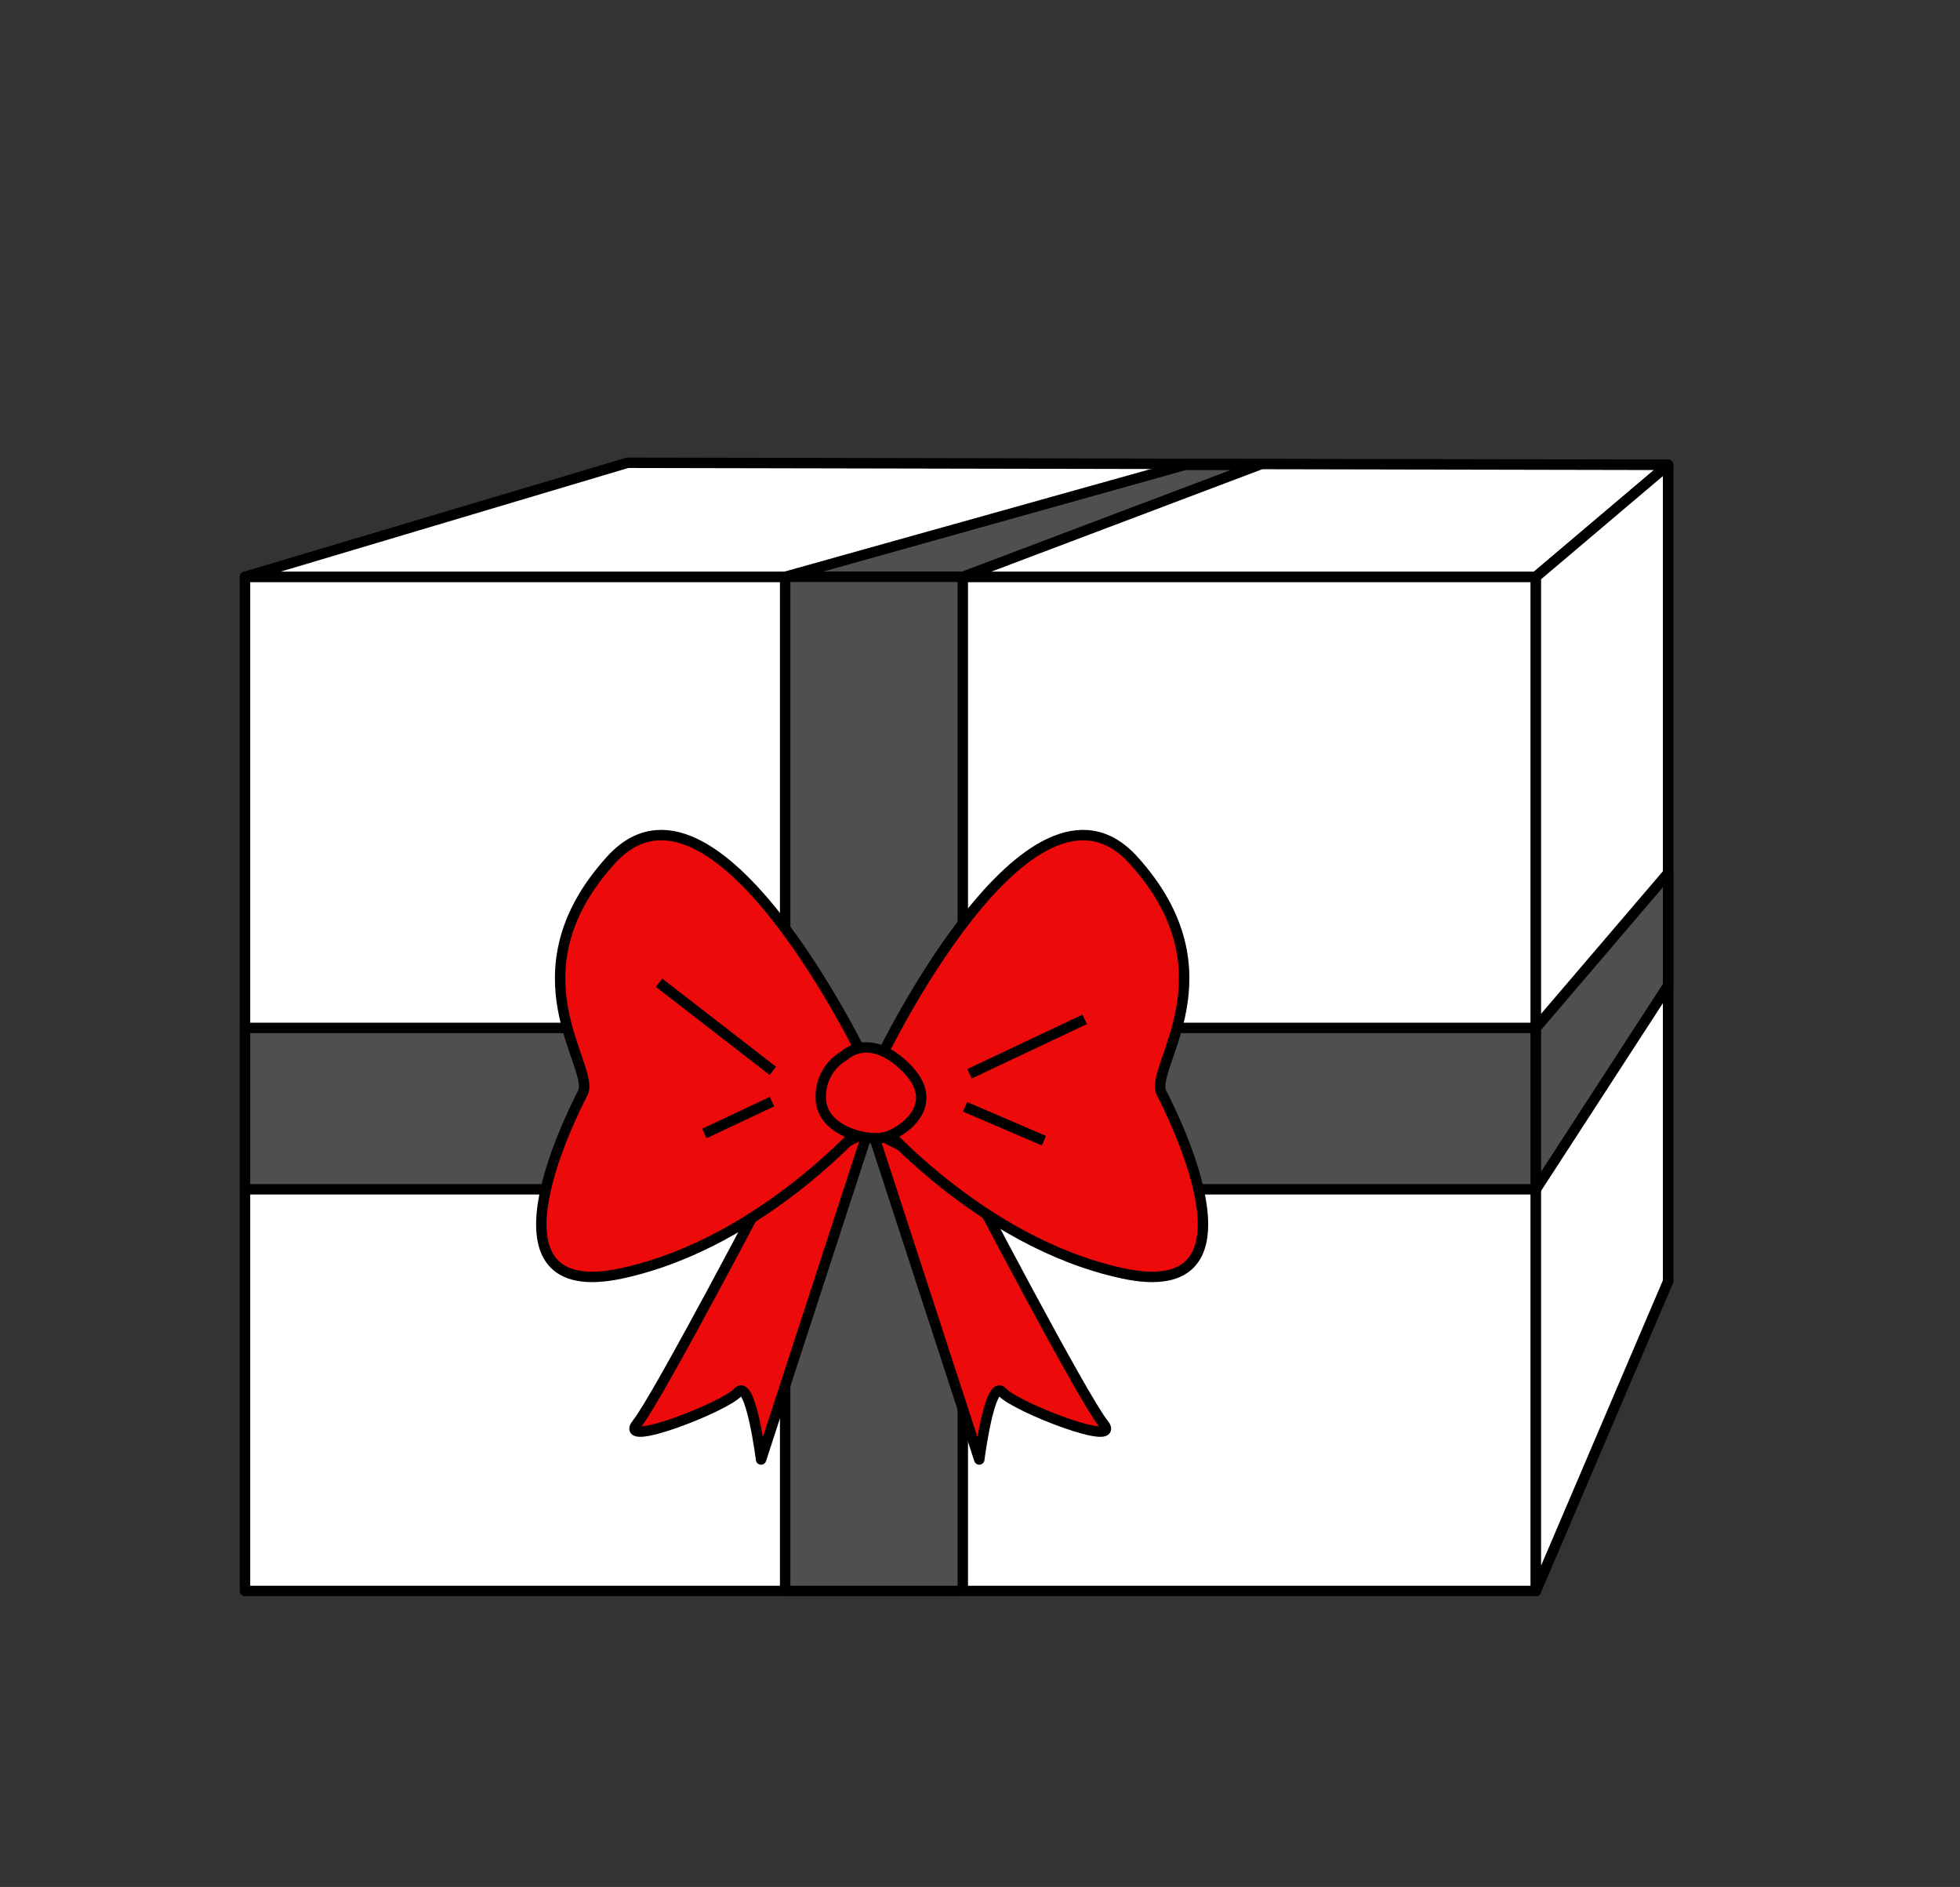
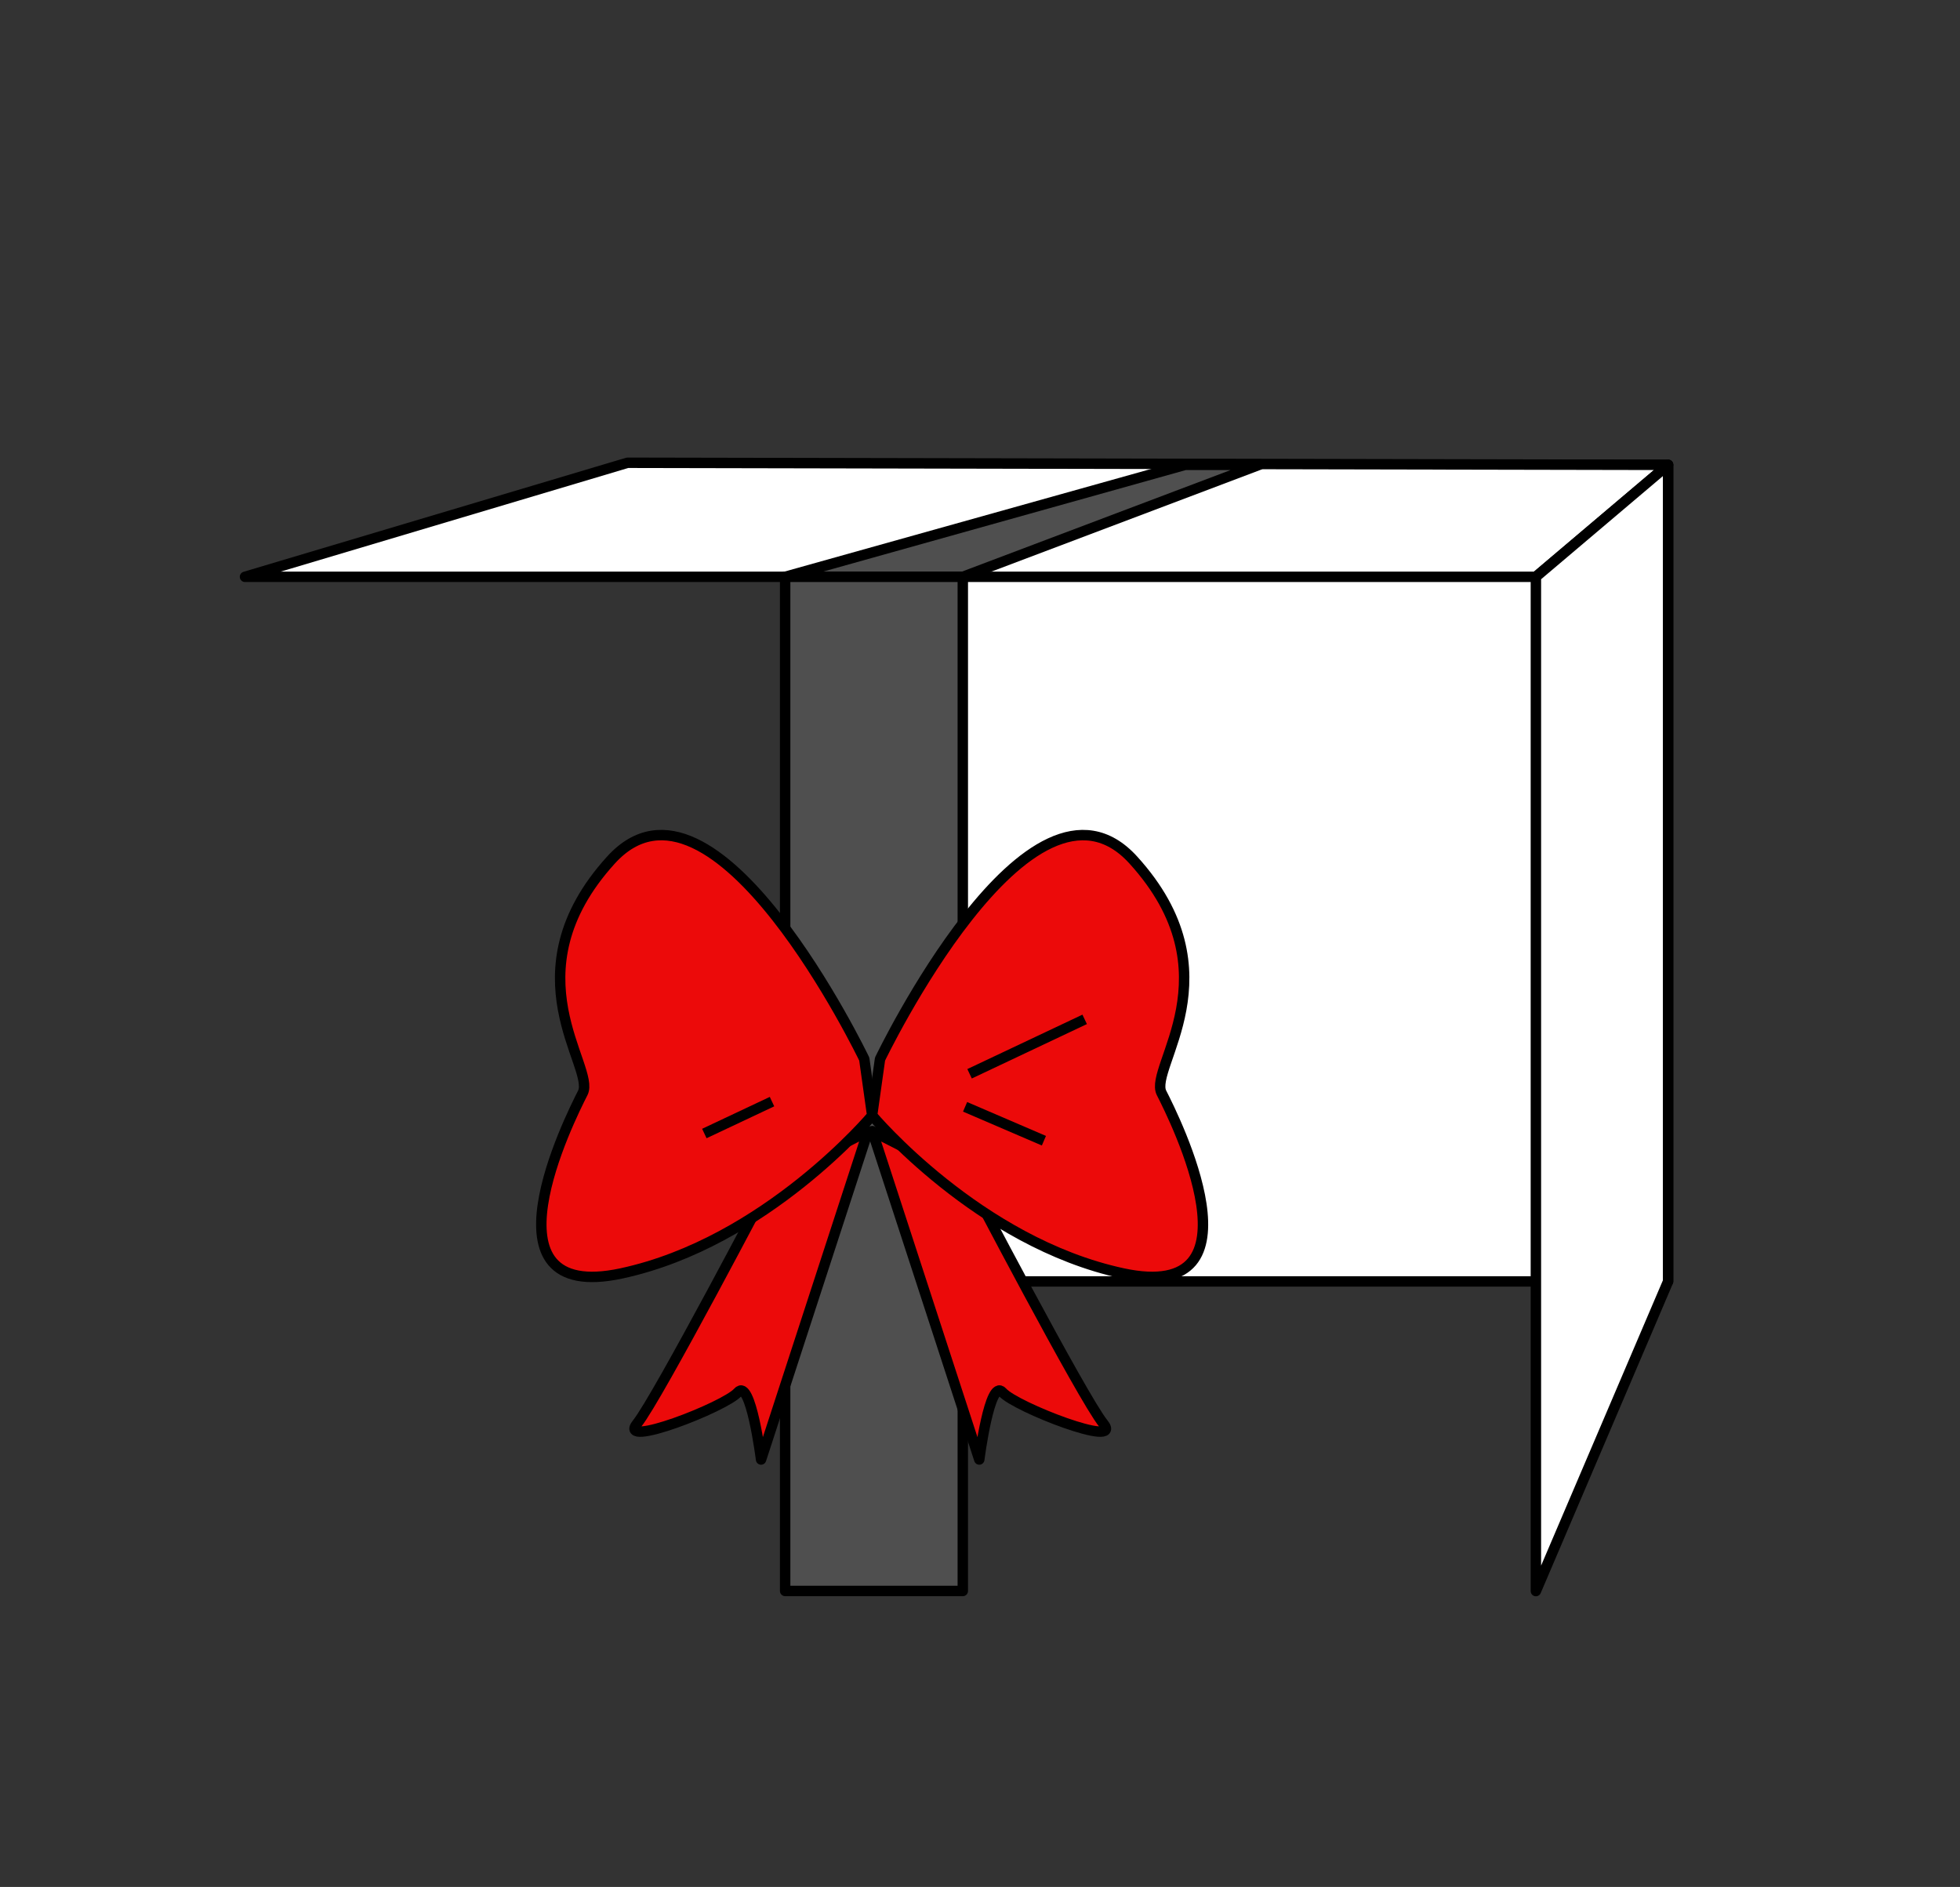
<svg xmlns="http://www.w3.org/2000/svg" viewBox="0 0 188 181">
  <rect x="0" y="0" width="188" height="181" fill="#333333" stroke="none" />
  <defs>
    <style>.cls-1{fill:#fff;}.cls-1,.cls-2,.cls-3{stroke:#000;stroke-linejoin:round;}.cls-2{fill:#4f4f4f;}.cls-3{fill:#ec0a0a;}</style>
  </defs>
  <g id="Calque_3" data-name="Calque 3">
    <rect class="cls-1" x="77.25" y="44.59" width="82.75" height="78.33" />
-     <rect class="cls-1" x="23.5" y="55.33" width="123.82" height="97.28" />
    <polygon class="cls-1" points="23.5 55.33 60.19 44.39 160 44.59 147.32 55.33 23.5 55.33" />
    <polygon class="cls-1" points="147.32 152.62 160 122.92 160 44.59 147.32 55.33 147.32 152.62" />
    <polygon class="cls-2" points="75.31 55.33 113.67 44.59 120.77 44.59 92.36 55.33 75.31 55.33" />
-     <rect class="cls-2" x="23.5" y="98.6" width="123.82" height="15.48" />
-     <polygon class="cls-2" points="147.32 114.08 160 94.54 160 83.76 147.32 98.6 147.32 114.08" />
    <rect class="cls-2" x="75.31" y="55.33" width="17.04" height="97.28" />
    <path class="cls-3" d="M74,113.23s-10.91,20.86-12.89,23.32,8.44-1.59,9.67-3S73,140,73,140l10.26-31.5Z" />
    <path class="cls-3" d="M92.94,113.23s10.9,20.86,12.89,23.32-8.44-1.59-9.67-3S93.93,140,93.93,140L83.67,108.5Z" />
    <path class="cls-3" d="M84.41,101.59s14.38-30,24.29-19.1,1.46,19.89,2.71,22.34,10.18,20.3-3.7,17.32S83.65,107,83.65,107Z" />
    <path class="cls-3" d="M82.9,101.59s-14.38-30-24.29-19.1-1.46,19.89-2.71,22.34-10.18,20.3,3.7,17.32S83.66,107,83.66,107Z" />
-     <path class="cls-3" d="M81,101.25s2.37-2.37,5.92,1.18-.37,6.21-2,6.65-6-.52-6.18-3.58A4.5,4.5,0,0,1,81,101.25Z" />
-     <line class="cls-3" x1="63.22" y1="94.27" x2="74.13" y2="102.72" />
+     <path class="cls-3" d="M81,101.25A4.5,4.5,0,0,1,81,101.25Z" />
    <line class="cls-3" x1="74.05" y1="105.67" x2="67.56" y2="108.73" />
    <line class="cls-3" x1="93" y1="103" x2="104.04" y2="97.78" />
    <line class="cls-3" x1="92.57" y1="106.17" x2="100.13" y2="109.42" />
  </g>
</svg>